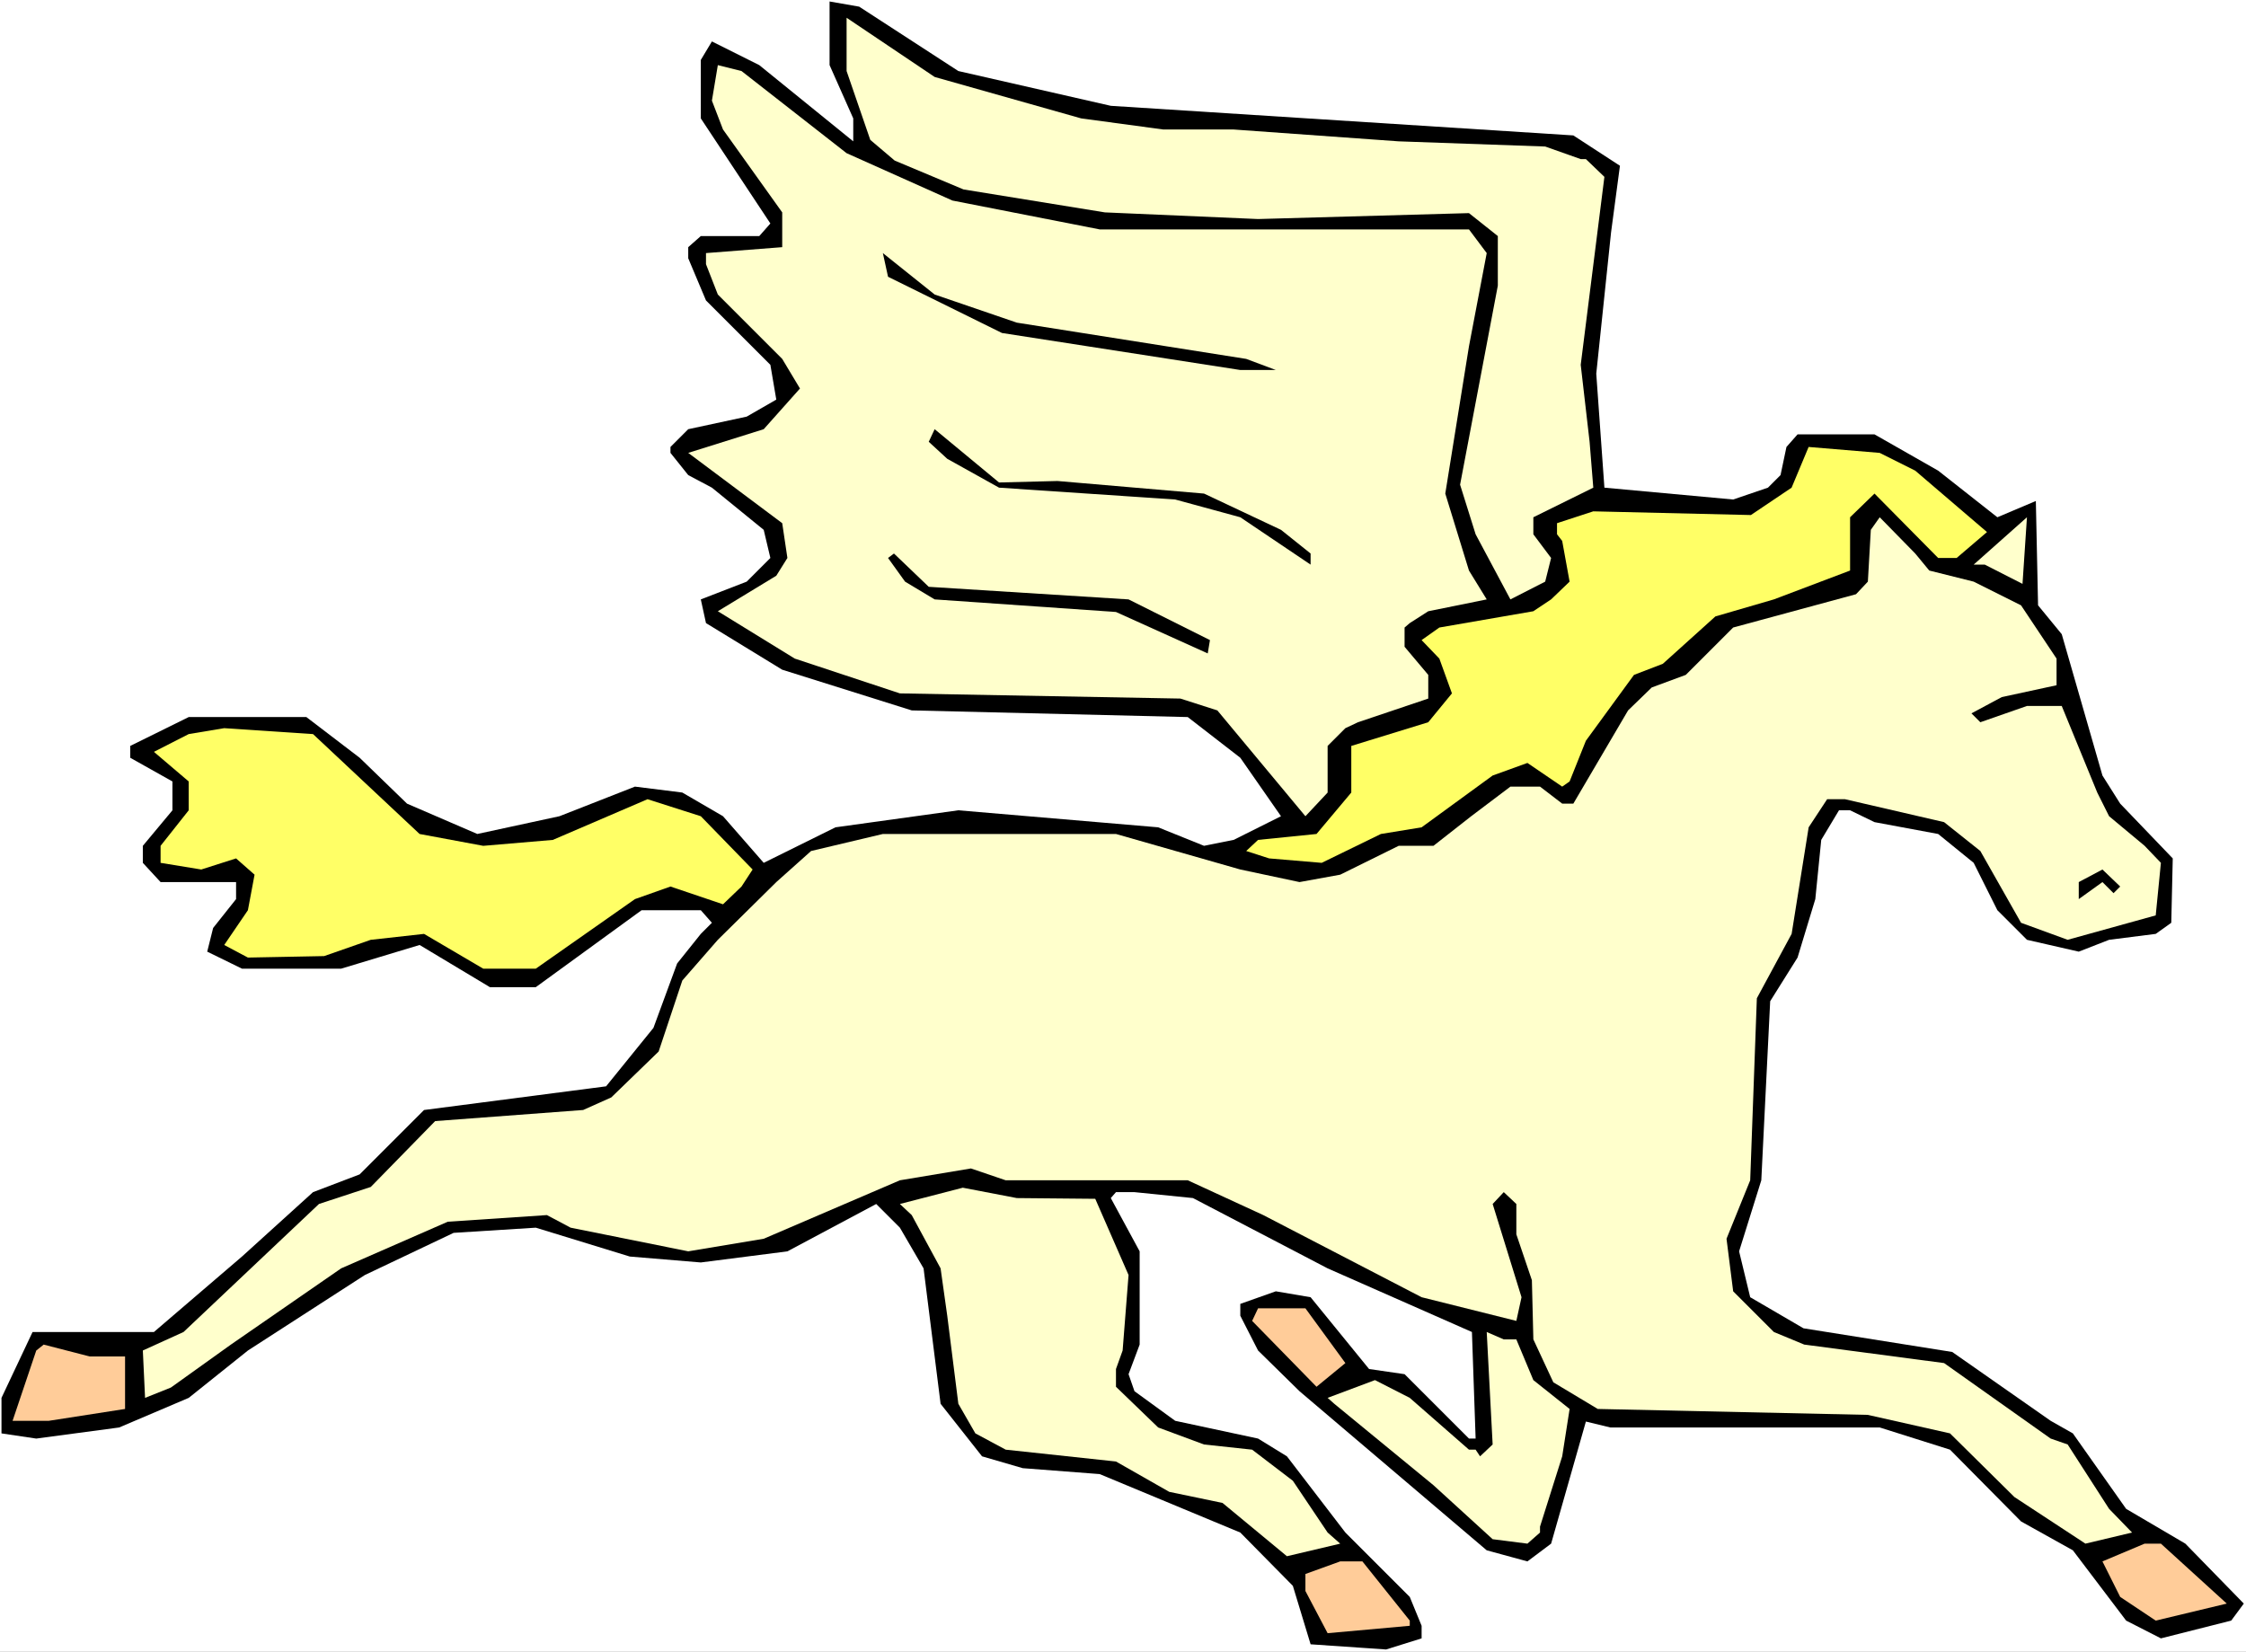
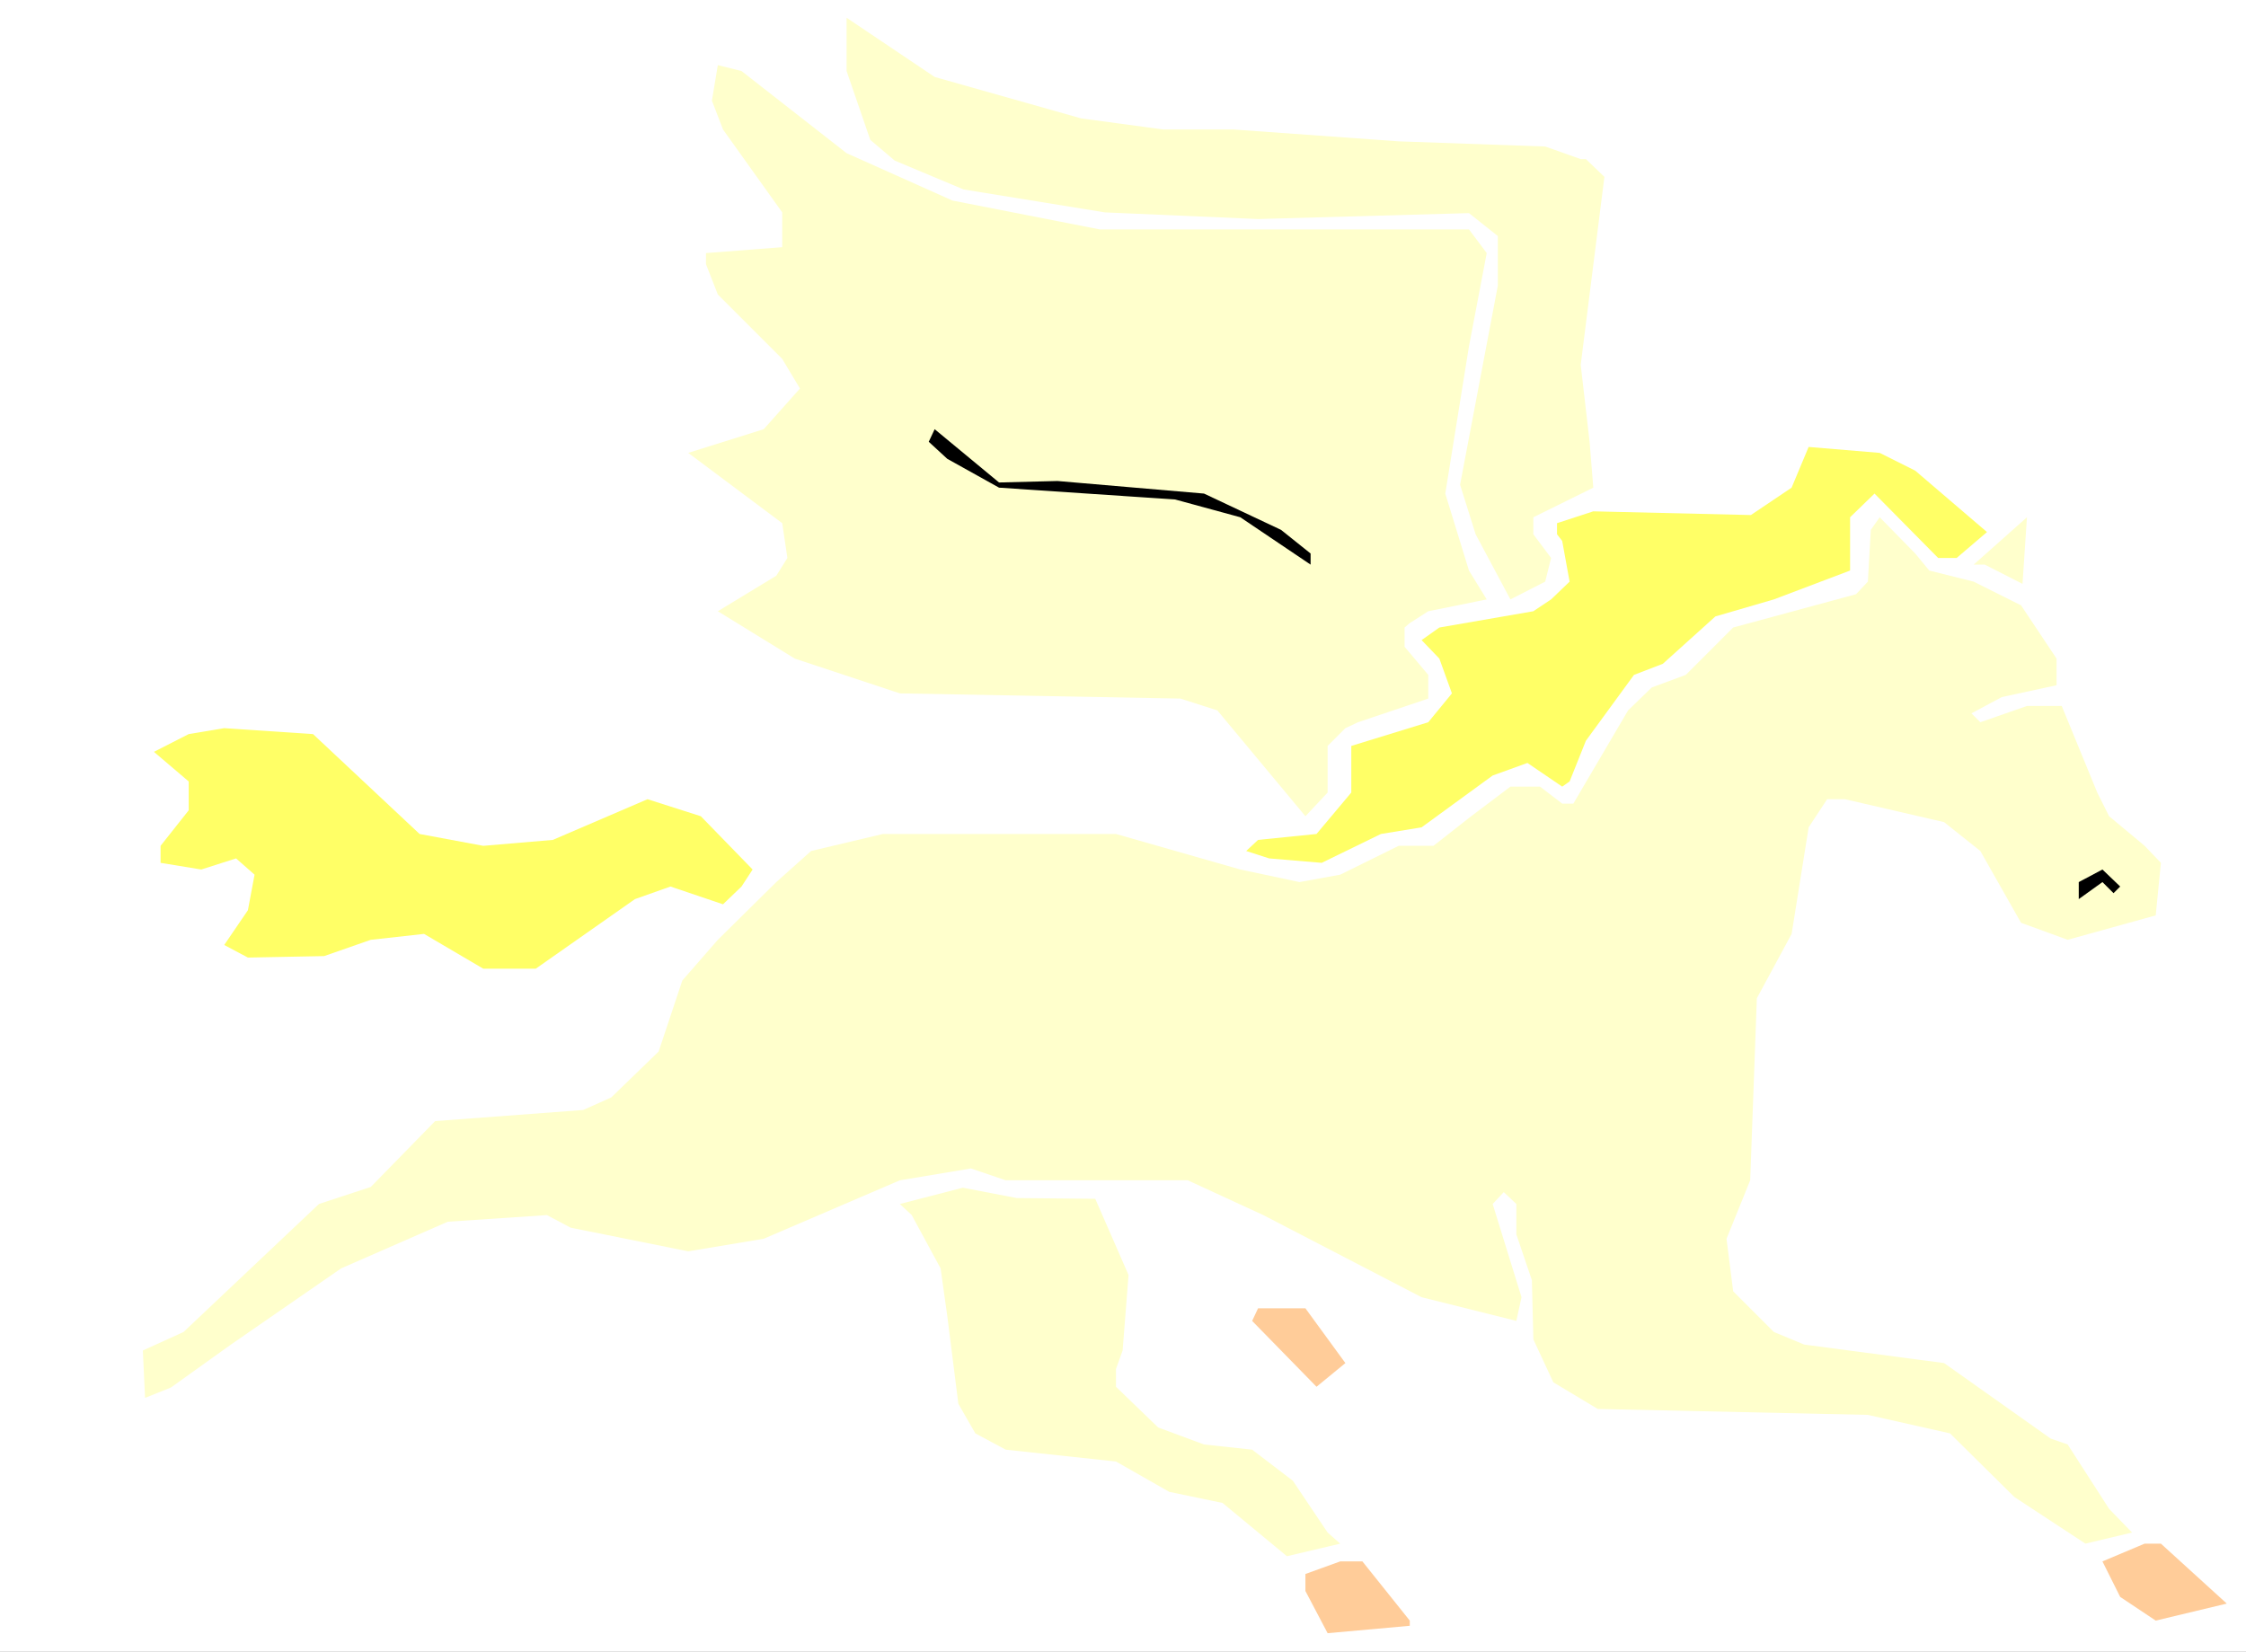
<svg xmlns="http://www.w3.org/2000/svg" xmlns:ns1="http://sodipodi.sourceforge.net/DTD/sodipodi-0.dtd" xmlns:ns2="http://www.inkscape.org/namespaces/inkscape" version="1.0" width="129.766mm" height="95.438mm" id="svg18" ns1:docname="Pegasus 06.wmf">
  <rect width="100%" height="100%" fill="#808080" stroke="none" />
  <ns1:namedview id="namedview18" pagecolor="#ffffff" bordercolor="#000000" borderopacity="0.25" ns2:showpageshadow="2" ns2:pageopacity="0.0" ns2:pagecheckerboard="0" ns2:deskcolor="#d1d1d1" ns2:document-units="mm" />
  <defs id="defs1">
    <pattern id="WMFhbasepattern" patternUnits="userSpaceOnUse" width="6" height="6" x="0" y="0" />
  </defs>
  <path style="fill:#ffffff;fill-opacity:1;fill-rule:evenodd;stroke:none" d="M 0,360.71 H 490.455 V 0 H 0 Z" id="path1" />
-   <path style="fill:#000000;fill-opacity:1;fill-rule:evenodd;stroke:none" d="m 209.272,15.514 33.29,7.596 101,6.464 10.181,6.626 -1.939,14.545 -3.232,30.867 1.778,24.888 28.118,2.586 7.595,-2.586 2.747,-2.747 1.293,-6.141 2.424,-2.747 h 16.806 l 13.898,7.919 12.928,10.181 8.403,-3.555 0.485,22.787 5.171,6.303 8.888,30.867 3.878,6.141 11.474,11.959 -0.323,14.06 -3.394,2.424 -10.181,1.293 -6.626,2.586 -11.312,-2.586 -6.464,-6.464 -5.171,-10.343 -7.757,-6.303 -13.898,-2.586 -5.333,-2.586 h -2.424 l -3.878,6.464 -1.293,12.929 -3.878,12.767 -5.979,9.535 -1.939,39.109 -4.848,15.514 2.424,10.02 11.635,6.788 32.482,5.171 21.493,15.03 4.848,2.747 11.635,16.484 12.928,7.596 12.766,13.09 -2.747,3.717 -15.352,3.879 -7.595,-3.879 -11.635,-15.353 -11.312,-6.303 -15.514,-15.676 -15.352,-4.848 H 351.641 l -5.333,-1.293 -7.595,26.665 -5.171,3.879 -8.888,-2.424 -40.885,-34.746 -9.05,-8.888 -3.878,-7.596 v -2.586 l 7.757,-2.747 7.595,1.293 12.766,15.676 7.757,1.131 14.059,14.06 h 1.454 l -0.808,-23.272 -31.512,-13.898 -29.411,-15.353 -12.766,-1.293 h -4.04 l -1.131,1.293 6.302,11.636 v 20.363 l -2.424,6.464 1.293,3.717 8.888,6.464 18.099,3.879 6.302,3.879 12.766,16.646 14.059,14.06 2.586,6.303 v 2.747 l -7.757,2.424 -16.483,-1.131 -3.878,-12.767 -11.474,-11.636 -30.704,-12.767 -16.806,-1.293 -8.888,-2.586 -9.05,-11.474 -3.717,-29.574 -5.171,-8.888 -5.171,-5.171 -19.392,10.343 -18.907,2.424 -15.514,-1.293 -20.523,-6.303 -17.938,1.131 -19.392,9.212 -25.533,16.484 -12.928,10.343 -15.19,6.464 -18.099,2.424 -7.595,-1.131 v -7.757 L 7.11,290.895 h 26.502 l 19.23,-16.484 15.514,-14.06 10.181,-3.879 14.059,-14.06 39.754,-5.171 10.342,-12.767 5.171,-14.06 5.171,-6.464 2.424,-2.424 -2.424,-2.747 h -12.928 l -23.109,16.807 h -10.019 l -15.352,-9.212 -17.13,5.171 H 52.843 l -7.595,-3.717 1.293,-5.171 5.01,-6.303 v -3.717 H 35.067 l -3.878,-4.202 v -3.717 l 6.464,-7.757 v -6.303 l -9.211,-5.171 v -2.586 l 12.766,-6.303 h 25.694 l 11.635,8.888 10.342,10.02 15.352,6.626 17.938,-3.879 16.483,-6.464 10.342,1.293 8.888,5.171 8.888,10.181 15.675,-7.757 26.826,-3.717 43.632,3.717 10.019,4.04 6.464,-1.293 10.342,-5.171 -8.888,-12.767 -11.474,-8.888 -60.277,-1.454 -28.28,-8.888 -16.645,-10.181 -1.131,-5.171 10.019,-3.879 5.171,-5.171 -1.454,-6.141 -11.312,-9.212 -5.171,-2.747 -3.878,-4.848 v -1.293 l 3.878,-3.879 12.766,-2.747 6.464,-3.717 -1.293,-7.596 -14.059,-14.06 -3.878,-9.212 v -2.424 l 2.747,-2.424 h 12.766 l 2.424,-2.747 -15.19,-22.948 V 13.09 l 2.424,-4.04 10.342,5.171 20.523,16.646 V 25.857 L 181.153,14.222 V 0.323 l 6.464,1.131 z" id="path2" />
  <path style="fill:#ffffcc;fill-opacity:1;fill-rule:evenodd;stroke:none" d="m 236.097,25.857 17.938,2.424 h 15.352 l 36.037,2.586 31.997,1.131 7.757,2.747 h 1.131 l 4.04,3.879 -5.171,41.049 1.939,16.807 0.808,10.02 -13.09,6.464 v 3.717 l 3.878,5.171 -1.293,5.171 -7.595,3.879 -7.595,-14.222 -3.394,-10.828 8.242,-43.473 V 51.553 l -6.302,-5.01 -46.056,1.293 -33.451,-1.454 -30.866,-5.01 -15.029,-6.303 -5.333,-4.525 -5.171,-15.03 V 3.879 l 19.23,12.929 z" id="path3" />
  <path style="fill:#ffffcc;fill-opacity:1;fill-rule:evenodd;stroke:none" d="m 184.87,33.453 23.109,10.343 32.158,6.303 h 80.638 l 3.878,5.171 -3.878,20.363 -5.171,32.16 5.171,16.807 3.878,6.303 -12.766,2.586 -4.04,2.586 -1.131,0.97 v 4.202 l 5.171,6.141 v 5.171 l -15.352,5.171 -2.747,1.293 -3.878,3.879 v 10.181 l -4.848,5.171 -19.23,-23.11 -8.08,-2.586 -61.246,-1.131 -22.947,-7.596 -16.806,-10.343 12.766,-7.757 2.424,-3.879 -1.131,-7.596 -20.523,-15.353 16.483,-5.171 7.918,-8.888 -3.878,-6.464 -14.059,-14.06 -2.586,-6.626 v -2.424 l 16.645,-1.293 v -7.596 l -12.928,-18.1 -2.424,-6.303 1.293,-7.757 5.171,1.293 z" id="path4" />
-   <path style="fill:#000000;fill-opacity:1;fill-rule:evenodd;stroke:none" d="m 222.038,70.461 50.096,7.919 6.464,2.424 h -7.757 l -33.29,-5.171 -18.746,-2.909 -24.886,-12.282 -1.131,-5.171 11.312,9.05 z" id="path5" />
  <path style="fill:#000000;fill-opacity:1;fill-rule:evenodd;stroke:none" d="m 230.926,105.045 31.997,2.747 16.806,7.919 6.464,5.171 v 2.424 l -15.352,-10.343 -14.221,-3.879 -38.461,-2.586 -11.312,-6.303 -4.04,-3.717 1.293,-2.747 14.059,11.636 z" id="path6" />
  <path style="fill:#ffff66;fill-opacity:1;fill-rule:evenodd;stroke:none" d="m 418.22,102.783 15.675,13.413 -6.626,5.656 h -4.04 l -13.898,-14.06 -5.333,5.171 v 11.636 l -16.645,6.303 -12.766,3.717 -11.474,10.343 -6.302,2.424 -10.504,14.383 -3.555,8.888 -1.616,1.131 -7.595,-5.171 -7.595,2.747 -15.514,11.313 -8.888,1.454 -12.928,6.303 -11.474,-0.97 -5.01,-1.616 2.586,-2.424 12.766,-1.293 7.595,-9.05 v -10.181 l 16.806,-5.171 5.171,-6.303 -2.747,-7.596 -3.878,-4.04 3.878,-2.747 20.523,-3.555 3.878,-2.586 4.04,-3.879 -1.616,-8.888 -1.131,-1.454 v -2.424 l 7.918,-2.586 34.421,0.808 8.888,-5.98 3.717,-8.888 15.514,1.293 z" id="path7" />
  <path style="fill:#ffffcc;fill-opacity:1;fill-rule:evenodd;stroke:none" d="m 421.291,124.6 9.696,2.424 10.342,5.171 7.757,11.636 v 5.818 l -11.958,2.586 -6.626,3.555 1.939,1.939 10.181,-3.555 h 7.595 l 7.757,18.908 2.586,5.171 7.757,6.464 3.555,3.717 -1.131,11.474 -19.23,5.333 -10.181,-3.717 -8.888,-15.676 -7.918,-6.303 -21.654,-5.01 h -3.878 l -4.04,6.141 -3.717,23.272 -7.595,14.06 -1.454,39.756 -5.171,12.767 1.454,11.474 8.888,8.888 6.626,2.747 30.542,4.04 23.27,16.484 3.717,1.293 9.05,14.06 5.01,5.171 -10.181,2.424 -15.514,-10.181 -14.059,-13.898 -17.938,-4.04 -58.984,-1.293 -9.696,-5.818 -4.363,-9.373 -0.323,-12.929 -3.394,-10.02 v -6.626 l -2.747,-2.586 -2.424,2.586 6.302,20.363 -1.131,5.171 -20.685,-5.171 -34.582,-17.939 -16.483,-7.596 h -39.754 l -7.595,-2.586 -15.514,2.586 -29.734,12.767 -16.483,2.747 -25.694,-5.171 -5.171,-2.747 -21.654,1.454 -23.27,10.181 -24.078,16.646 -13.09,9.373 -5.656,2.263 -0.485,-10.343 8.888,-4.04 29.573,-27.958 11.312,-3.717 14.059,-14.383 32.32,-2.424 6.141,-2.747 10.342,-10.02 5.171,-15.514 7.757,-8.888 12.766,-12.605 7.595,-6.788 15.675,-3.717 h 50.904 l 27.149,7.757 12.928,2.747 8.888,-1.616 12.766,-6.303 h 7.595 l 8.242,-6.464 8.565,-6.464 h 6.464 l 4.848,3.717 h 2.424 l 11.958,-20.363 5.171,-5.01 7.434,-2.747 10.342,-10.343 26.826,-7.272 2.586,-2.747 0.646,-11.313 1.939,-2.747 7.757,7.919 z" id="path8" />
  <path style="fill:#ffffcc;fill-opacity:1;fill-rule:evenodd;stroke:none" d="m 441.652,127.509 -8.242,-4.202 h -2.424 l 11.635,-10.343 z" id="path9" />
-   <path style="fill:#000000;fill-opacity:1;fill-rule:evenodd;stroke:none" d="m 246.44,130.903 17.776,8.888 -0.485,2.909 -20.038,-9.05 -39.592,-2.747 -6.464,-3.879 -3.717,-5.171 1.293,-0.97 7.595,7.272 z" id="path10" />
  <path style="fill:#ffff66;fill-opacity:1;fill-rule:evenodd;stroke:none" d="m 91.627,182.133 13.898,2.586 15.19,-1.293 20.685,-8.888 11.635,3.717 11.312,11.636 -2.424,3.717 -4.04,3.879 -11.474,-3.879 -7.757,2.747 -21.654,15.191 h -11.474 l -12.928,-7.596 -11.635,1.293 -10.181,3.555 -16.645,0.323 -5.171,-2.747 5.171,-7.596 1.454,-7.757 -4.04,-3.555 -7.595,2.424 -8.888,-1.454 v -3.717 l 6.141,-7.757 v -6.303 l -7.595,-6.464 7.595,-3.879 7.757,-1.293 19.392,1.293 z" id="path11" />
  <path style="fill:#000000;fill-opacity:1;fill-rule:evenodd;stroke:none" d="m 461.529,195.061 -2.424,-2.424 -5.171,3.717 v -3.717 l 5.171,-2.747 3.878,3.717 z" id="path12" />
  <path style="fill:#ffffcc;fill-opacity:1;fill-rule:evenodd;stroke:none" d="m 239.168,261.805 7.272,16.646 -1.293,16.484 -1.454,4.04 v 3.879 l 9.211,8.888 10.019,3.717 10.504,1.131 8.888,6.788 7.595,11.313 2.747,2.424 -11.635,2.747 -14.059,-11.636 -11.635,-2.424 -11.635,-6.626 -24.078,-2.586 -6.626,-3.555 -3.717,-6.464 -2.424,-19.231 -1.454,-10.343 -6.302,-11.636 -2.586,-2.424 13.736,-3.555 11.797,2.263 z" id="path13" />
  <path style="fill:#ffcc99;fill-opacity:1;fill-rule:evenodd;stroke:none" d="m 293.788,297.682 -6.302,5.171 -14.059,-14.383 1.293,-2.747 h 10.342 z" id="path14" />
-   <path style="fill:#ffffcc;fill-opacity:1;fill-rule:evenodd;stroke:none" d="m 331.118,292.511 3.717,8.888 7.918,6.303 -1.616,10.343 -4.848,15.353 v 1.293 l -2.747,2.424 -7.595,-0.97 -12.928,-11.797 -21.654,-17.777 -1.454,-1.293 10.342,-3.879 7.595,3.879 12.928,11.313 h 1.454 l 0.97,1.454 2.747,-2.586 -1.293,-24.564 3.717,1.616 z" id="path15" />
-   <path style="fill:#ffcc99;fill-opacity:1;fill-rule:evenodd;stroke:none" d="m 27.31,296.228 v 11.474 l -16.645,2.586 H 2.747 l 5.171,-15.353 1.616,-1.293 10.019,2.586 z" id="path16" />
  <path style="fill:#ffcc99;fill-opacity:1;fill-rule:evenodd;stroke:none" d="m 486.254,350.205 -15.514,3.717 -7.757,-5.171 -3.878,-7.757 9.211,-3.879 h 3.555 z" id="path17" />
  <path style="fill:#ffcc99;fill-opacity:1;fill-rule:evenodd;stroke:none" d="m 307.848,353.922 v 1.131 l -17.938,1.616 -4.848,-9.212 v -3.717 l 7.595,-2.747 h 4.848 z" id="path18" />
</svg>